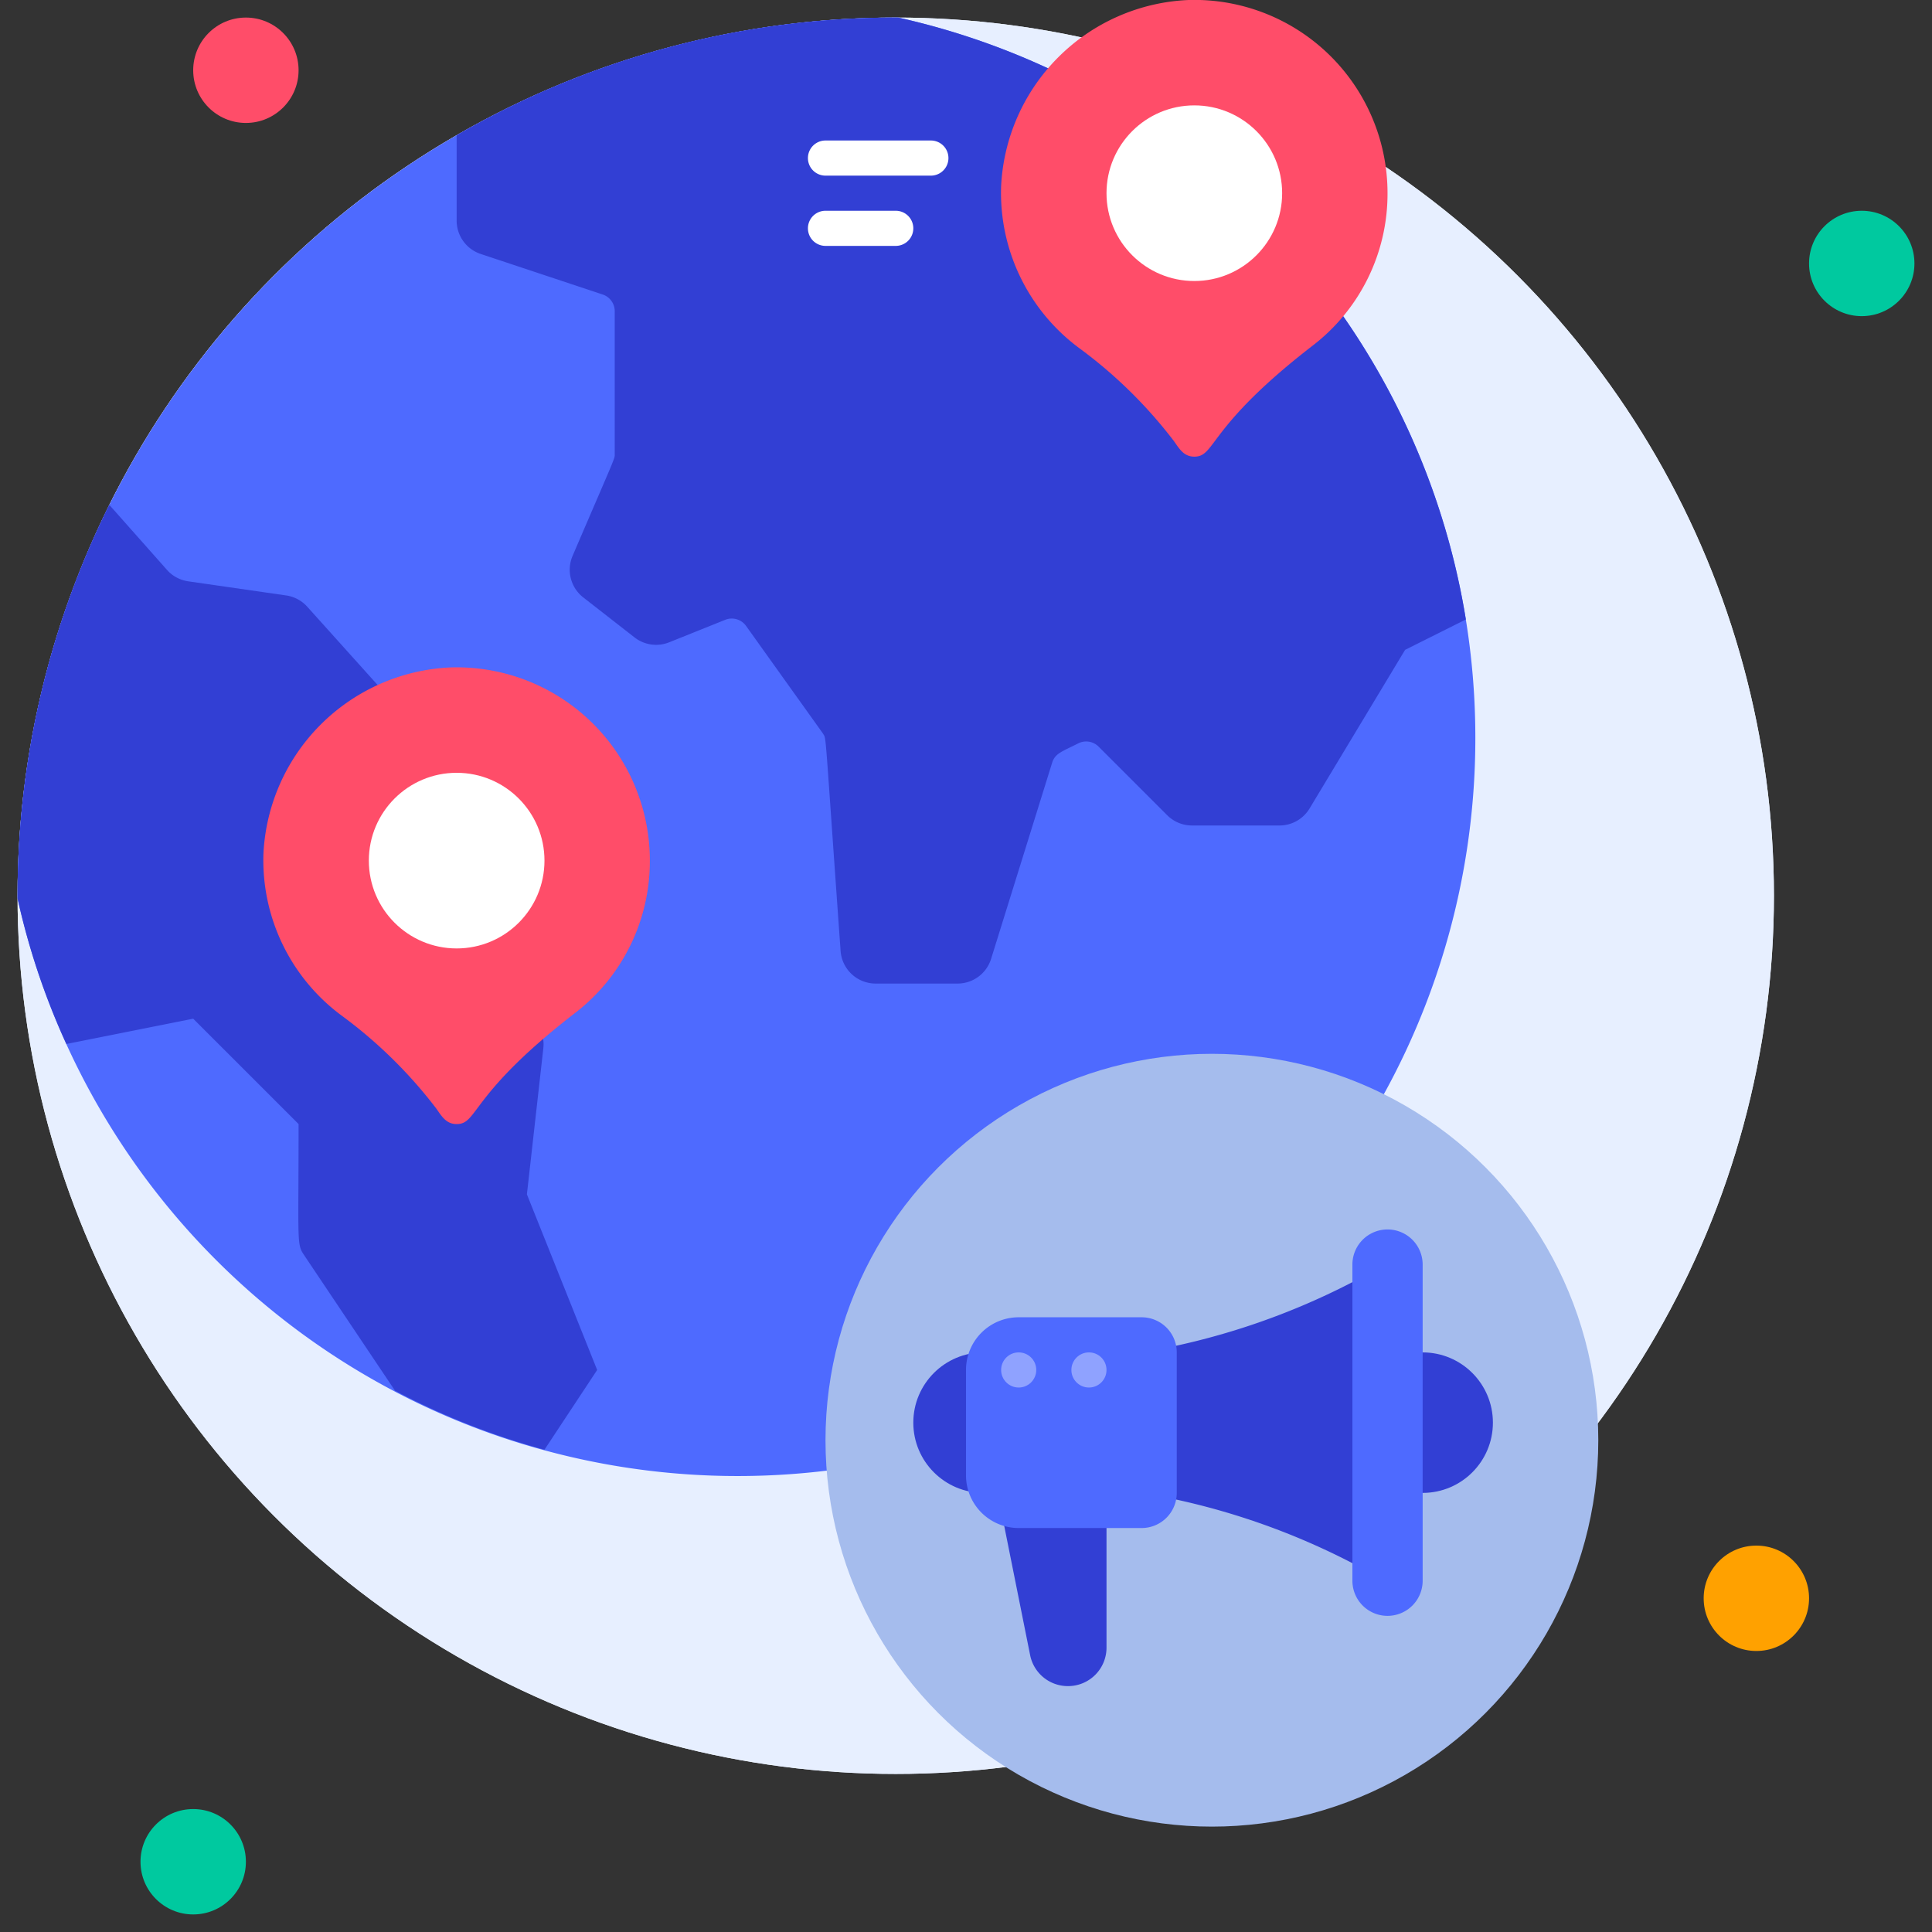
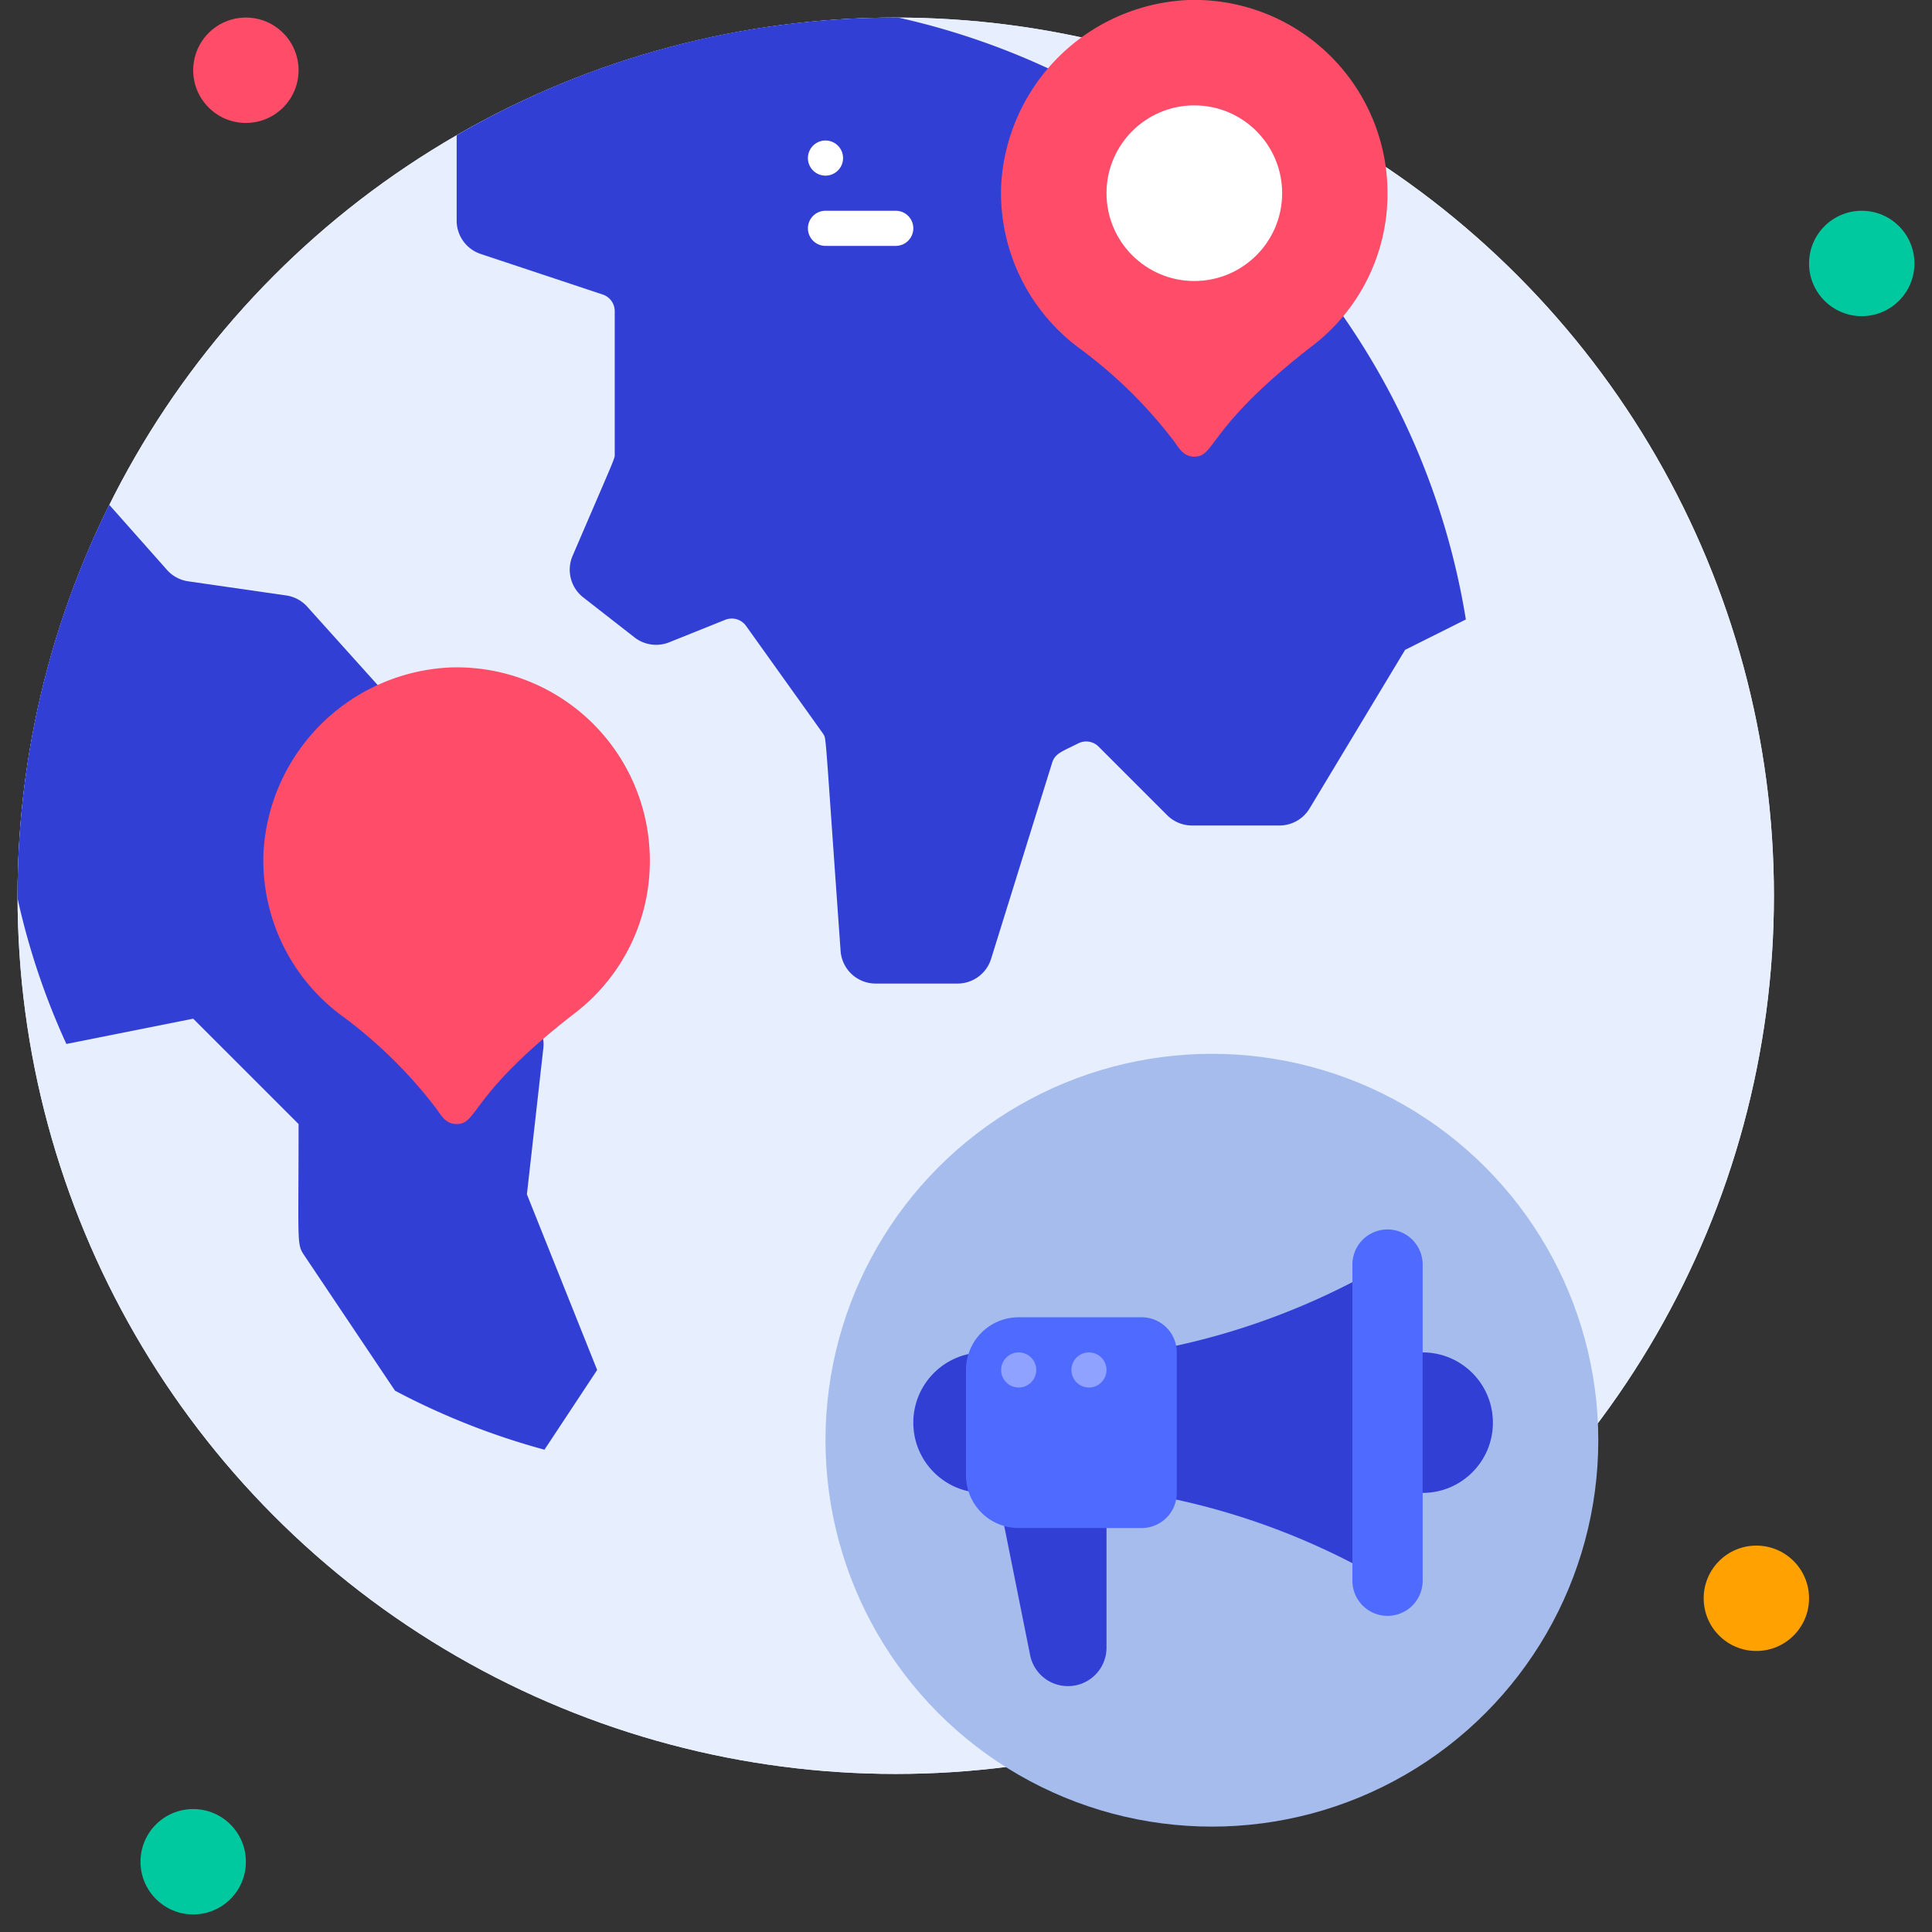
<svg xmlns="http://www.w3.org/2000/svg" viewBox="0 0 110 110">
  <rect x="0" y="0" width="110" height="110" fill="#333333" stroke="none" />
  <defs>
    <style>.cls-1{fill:#e7efff;}.cls-2{fill:#ff4d69;}.cls-3{fill:#00c99f;}.cls-4{fill:#ffa100;}.cls-5{fill:#4e6aff;}.cls-6{fill:#323fd4;}.cls-7{fill:#a5bced;}.cls-8{fill:#8fa2ff;}.cls-9{fill:#fff;}</style>
  </defs>
  <title>28. Global</title>
  <g id="_28._Global" data-name="28. Global">
    <circle class="cls-1" cx="51" cy="51" r="50" />
    <circle class="cls-1" cx="51" cy="51" r="50" />
    <circle class="cls-2" cx="14" cy="4" r="3" />
    <circle class="cls-3" cx="106" cy="15" r="3" />
    <circle class="cls-4" cx="100" cy="91" r="3" />
    <circle class="cls-3" cx="11" cy="106" r="3" />
-     <path class="cls-5" d="M84,42A42,42,0,0,1,1,51.15,50,50,0,0,1,51.14,1,42,42,0,0,1,84,42Z" />
    <path class="cls-6" d="M83.46,35.27,80,37l-5.42,9a2,2,0,0,1-1.71,1h-5a2,2,0,0,1-1.42-.59l-3.9-3.9a1,1,0,0,0-1.15-.19c-.93.47-1.32.57-1.49,1.09L56.43,54.59A2,2,0,0,1,54.52,56H49.86a2,2,0,0,1-2-1.86c-.93-13-.8-12-1-12.37l-4.38-6.13a1,1,0,0,0-1.19-.35l-3.19,1.28a2,2,0,0,1-2-.3L33.19,34a2,2,0,0,1-.59-2.35c2.52-5.87,2.4-5.51,2.4-5.81V17.72a1,1,0,0,0-.68-.95l-6.95-2.31A2,2,0,0,1,26,12.56V7.7A49.71,49.71,0,0,1,51.14,1,42,42,0,0,1,83.46,35.27Z" />
    <circle class="cls-7" cx="69" cy="82" r="22" />
    <circle class="cls-6" cx="81" cy="81" r="4" />
    <circle class="cls-6" cx="56" cy="81" r="4" />
    <path class="cls-5" d="M79,92a2,2,0,0,1-2-2V72a2,2,0,0,1,4,0V90A2,2,0,0,1,79,92Z" />
    <path class="cls-6" d="M60.8,96h0a2.19,2.19,0,0,1-2.15-1.77L57,86h6v7.8A2.19,2.19,0,0,1,60.8,96Z" />
    <path class="cls-6" d="M77,73V89a40.57,40.57,0,0,0-12-4V77A40.69,40.69,0,0,0,77,73Z" />
    <path class="cls-5" d="M58,75h7a2,2,0,0,1,2,2v8a2,2,0,0,1-2,2H58a3,3,0,0,1-3-3V78a3,3,0,0,1,3-3Z" />
    <circle class="cls-8" cx="62" cy="78" r="1" />
    <circle class="cls-8" cx="58" cy="78" r="1" />
    <path class="cls-6" d="M34,78l-3,4.54a41.31,41.31,0,0,1-8.51-3.36L17.34,71.5c-.46-.68-.34-.56-.34-7.5l-6-6L3.78,59.44A41,41,0,0,1,1,51.15,49.84,49.84,0,0,1,6.22,28.74l3.29,3.71a2,2,0,0,0,1.22.65l5.55.8a2,2,0,0,1,1.21.64l7.65,8.51a2,2,0,0,1,.36,2.13l-2,4.76a2,2,0,0,0,.23,2c1.95,2.58,2.11,3,2.9,3.27l1.76.58a2,2,0,0,1,1,.79c1.35,2,1.64,2.28,1.54,3.15L30,68Z" />
    <path class="cls-2" d="M79,11a10.9,10.9,0,0,1-4.29,8.7c-6,4.64-5.48,6.3-6.71,6.3-.63,0-.88-.5-1.18-.91a26.52,26.52,0,0,0-5.36-5.26A11,11,0,0,1,57,10.59,11.16,11.16,0,0,1,67.67,0,11,11,0,0,1,79,11Z" />
    <circle class="cls-9" cx="68" cy="11" r="5" />
    <path class="cls-2" d="M37,49a10.9,10.9,0,0,1-4.29,8.7c-6,4.64-5.48,6.3-6.71,6.3-.63,0-.88-.5-1.18-.91a26.52,26.52,0,0,0-5.36-5.26A11,11,0,0,1,15,48.59,11.16,11.16,0,0,1,25.67,38,11,11,0,0,1,37,49Z" />
-     <circle class="cls-9" cx="26" cy="49" r="5" />
-     <path class="cls-9" d="M53,10H47a1,1,0,0,1,0-2h6a1,1,0,0,1,0,2Z" />
+     <path class="cls-9" d="M53,10H47a1,1,0,0,1,0-2a1,1,0,0,1,0,2Z" />
    <path class="cls-9" d="M51,14H47a1,1,0,0,1,0-2h4a1,1,0,0,1,0,2Z" />
  </g>
</svg>